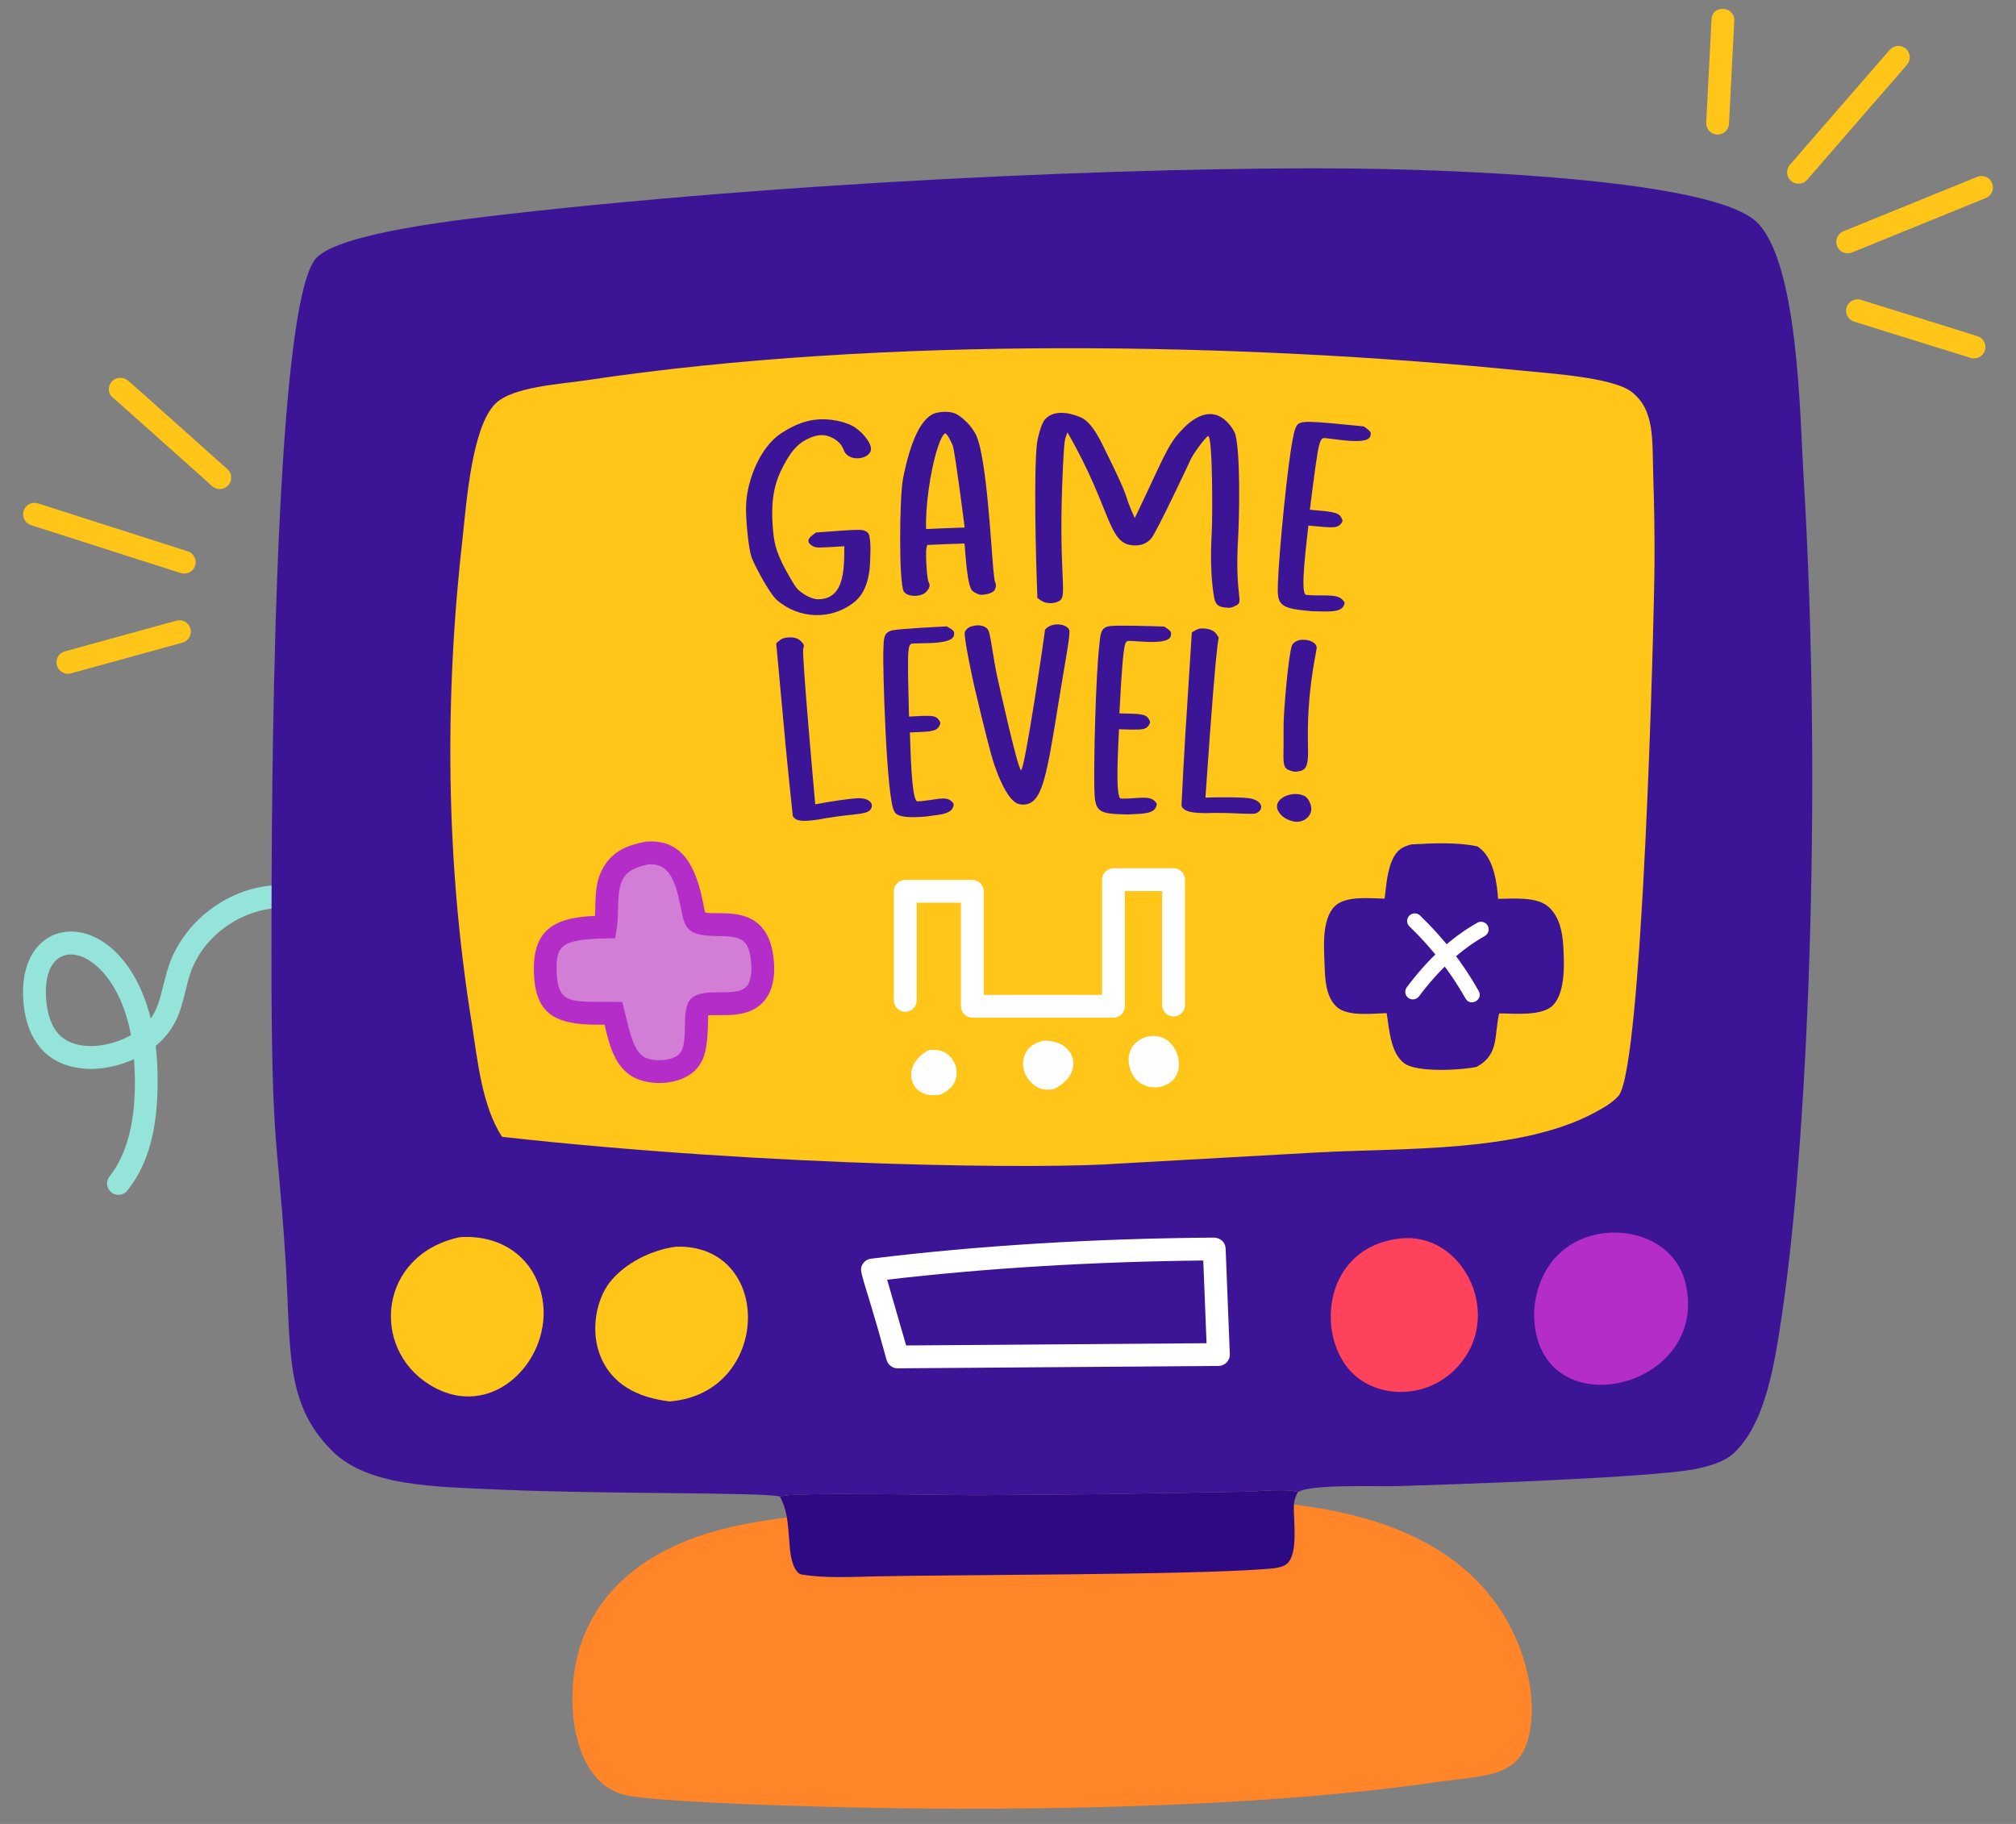
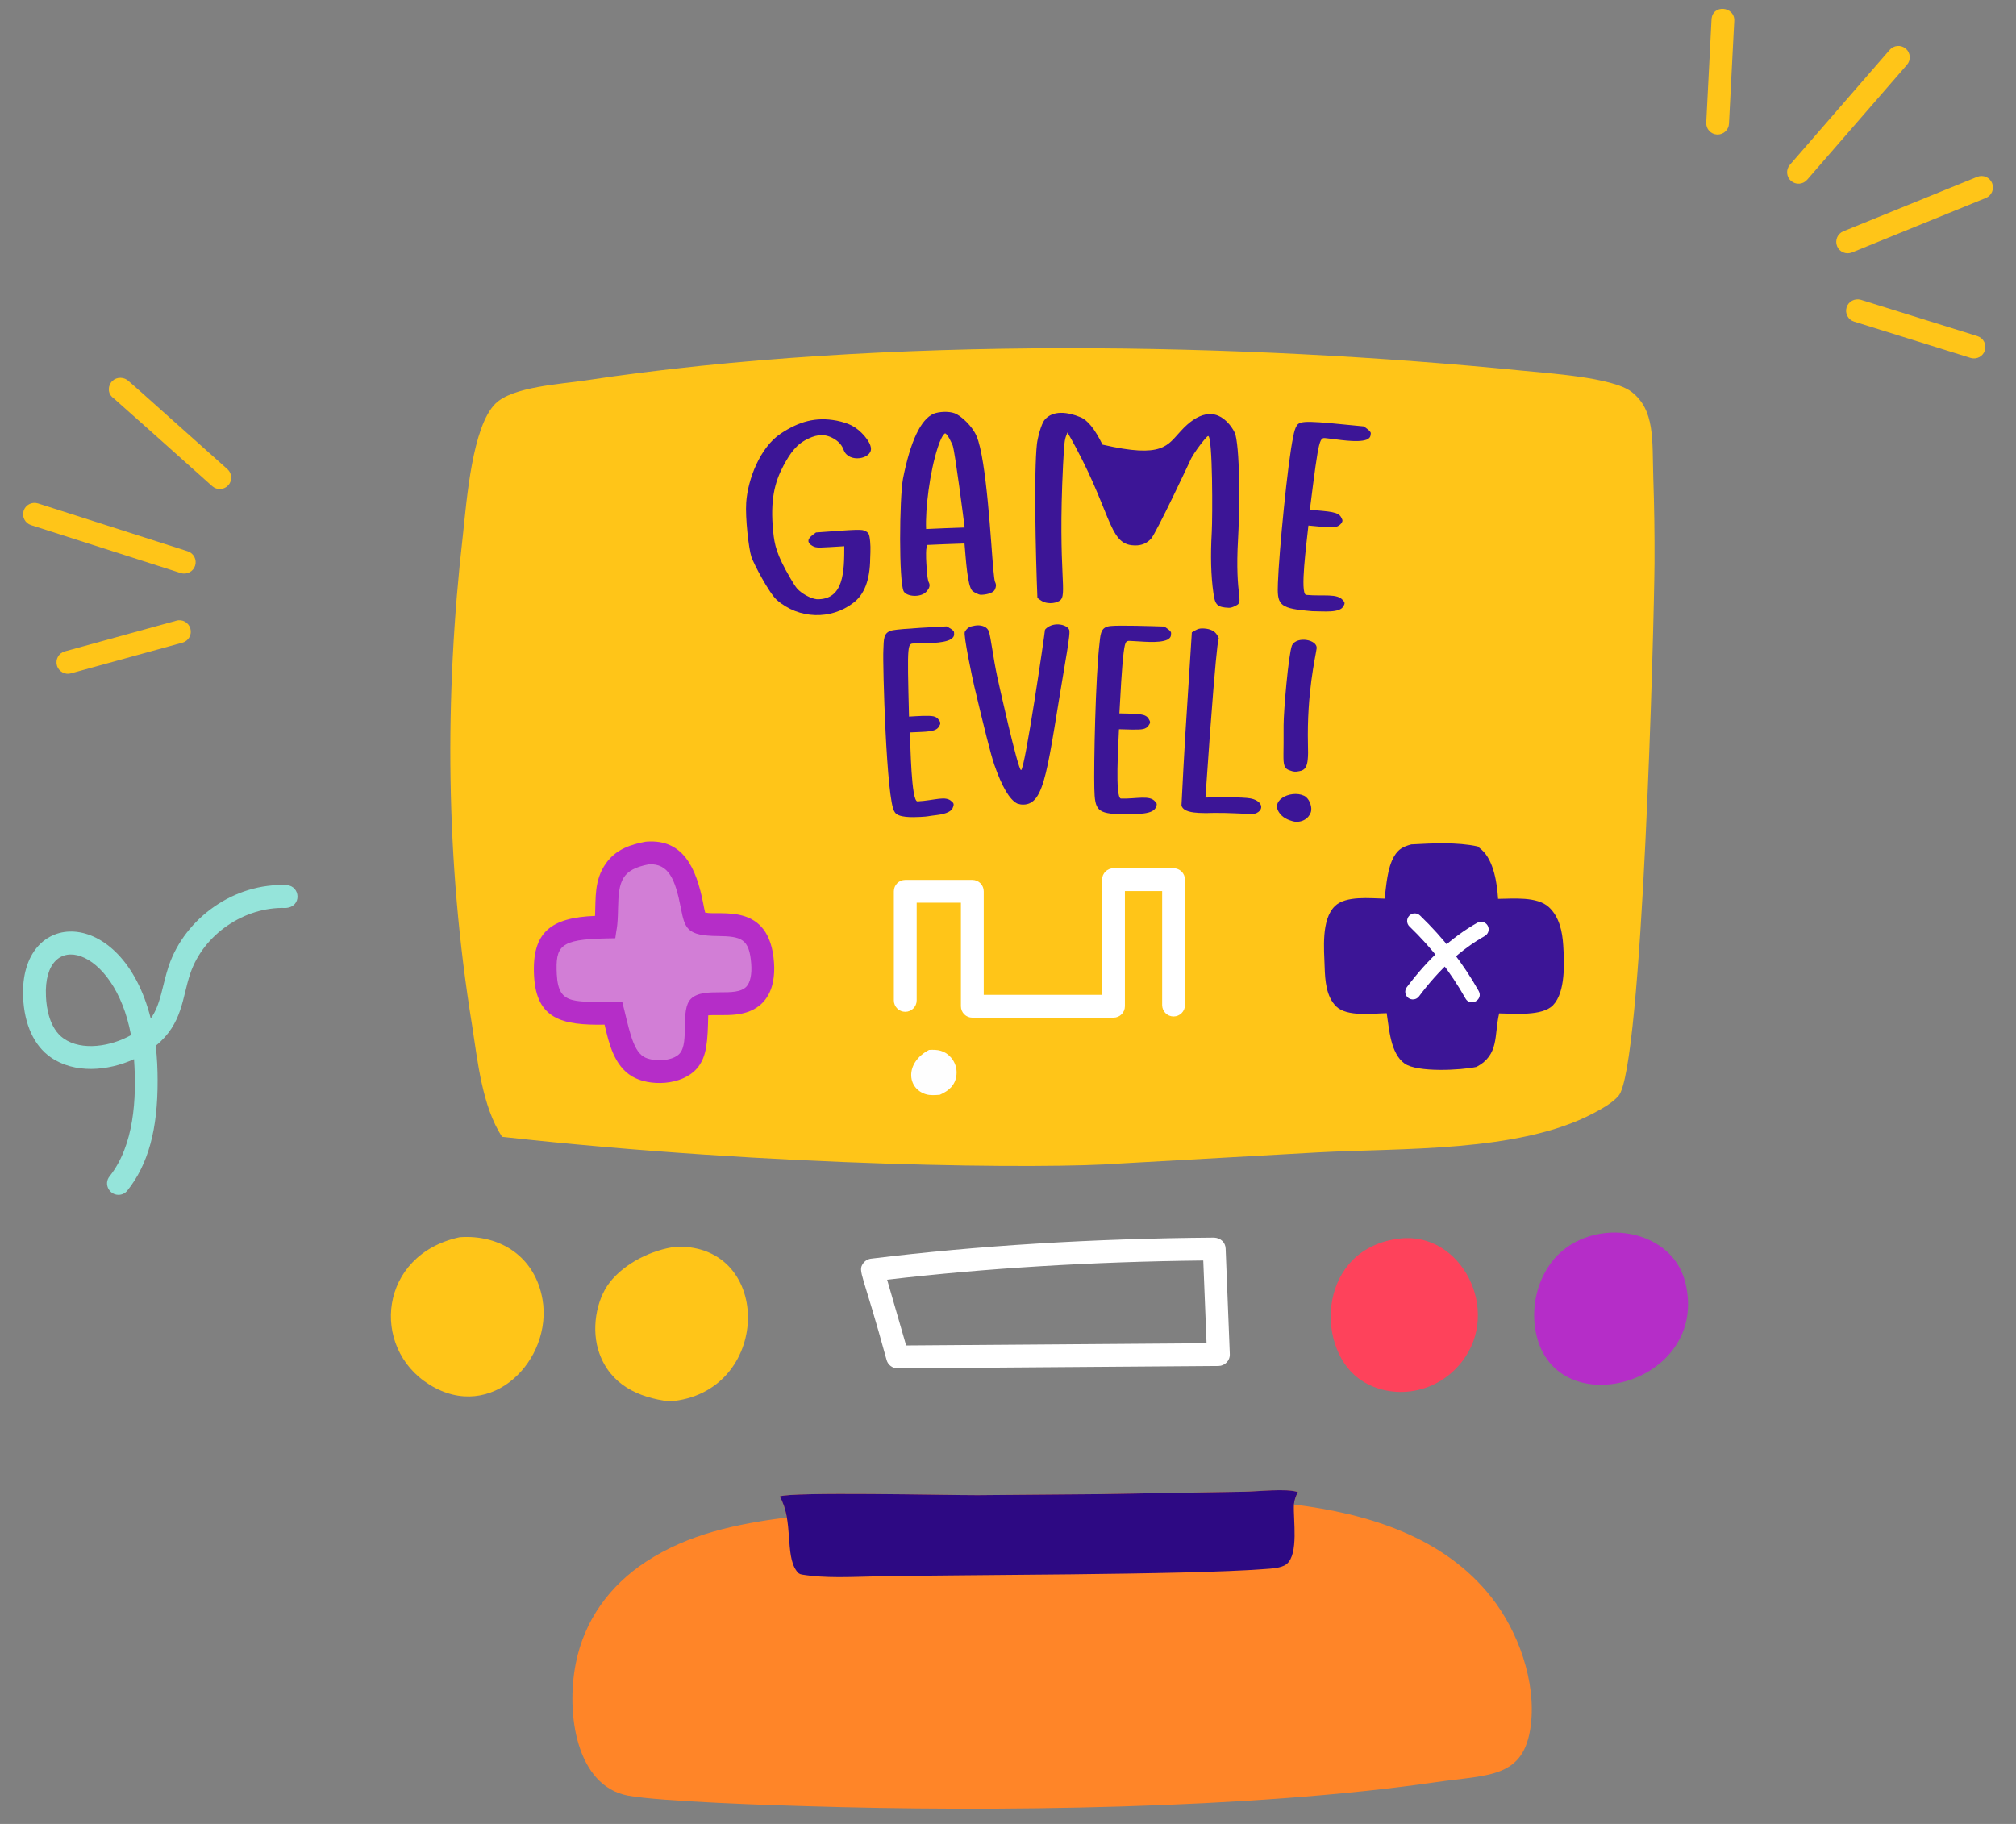
<svg xmlns="http://www.w3.org/2000/svg" width="84" height="76" viewBox="0 0 84 76" fill="none">
  <rect x="0" y="0" width="84" height="76" fill="#808080" stroke="none" />
  <path d="M4.937 49.787C4.549 49.787 4.311 49.333 4.565 49.016C5.588 47.729 5.7 45.767 5.584 44.134C4.492 44.63 3.105 44.749 2.108 44.053C1.421 43.572 1.015 42.69 0.964 41.567C0.792 37.844 5.08 37.678 6.28 42.436C6.696 41.881 6.765 41.04 7.029 40.253C7.711 38.246 9.773 36.782 11.94 36.883C12.517 36.908 12.591 37.794 11.9 37.834C10.183 37.776 8.48 38.937 7.93 40.56C7.585 41.569 7.618 42.657 6.488 43.576C6.55 44.098 6.566 44.587 6.567 45.008C6.576 47.057 6.176 48.519 5.308 49.607C5.215 49.725 5.077 49.787 4.937 49.787ZM1.915 41.523C1.936 42 2.06 42.859 2.653 43.273C3.415 43.806 4.629 43.6 5.458 43.132C4.772 39.407 1.776 38.646 1.915 41.523Z" fill="#95E4DA" />
  <path d="M32.492 62.356C32.937 62.153 39.435 62.304 40.73 62.301L45.822 62.259L51.852 62.157C52.381 62.152 53.634 62.007 54.08 62.175C53.986 62.353 53.939 62.492 53.915 62.691C56.988 63.073 60.152 64.025 62.148 66.564C63.261 67.981 64.006 70.062 63.785 71.877C63.512 74.115 62.039 73.941 59.826 74.262C52.066 75.388 41.348 75.505 33.59 75.262C32.367 75.232 27.471 75.069 26.161 74.821C24.025 74.417 23.571 71.427 23.992 69.304C24.346 67.519 25.398 66.069 26.915 65.075C28.708 63.9 30.697 63.506 32.78 63.228C32.717 62.914 32.654 62.636 32.492 62.356Z" fill="#FF8528" />
  <path d="M32.49 62.356C32.935 62.153 39.433 62.304 40.729 62.301L45.821 62.259L51.85 62.157C52.379 62.152 53.633 62.007 54.079 62.175C53.984 62.353 53.937 62.492 53.913 62.691C53.88 63.322 54.121 64.751 53.611 65.17C53.392 65.35 52.935 65.361 52.662 65.382C49.464 65.631 39.727 65.613 36.432 65.686C35.446 65.707 34.389 65.768 33.413 65.609C33.299 65.59 33.248 65.54 33.184 65.449C32.702 64.777 33.067 63.353 32.49 62.356Z" fill="#2D0983" />
-   <path d="M13.191 10.738C14.233 9.674 19.371 9.139 20.956 8.944C34.551 7.392 50.31 6.873 57.781 7.046C60.72 7.115 71.432 7.453 73.23 9.285C74.921 11.008 74.992 17.228 75.138 19.644C75.982 33.501 75.268 47.988 74.245 54.799C73.961 56.691 73.593 59.29 72.243 60.547C71.835 60.927 71.183 61.102 70.647 61.211C68.776 61.588 60.04 61.87 58.133 61.927C57.402 61.944 54.553 61.837 54.08 62.176C53.634 62.008 52.38 62.153 51.851 62.158L45.822 62.259L40.73 62.301C39.522 62.304 32.932 62.156 32.491 62.357C31.778 62.173 25.246 62.264 20.85 62.071C17.974 61.944 15.29 61.929 13.804 60.422C11.826 58.417 12.139 56.212 11.886 52.318C11.527 46.775 11.277 48.149 11.314 37.772C11.322 34.992 11.322 12.646 13.191 10.738Z" fill="#3C1596" />
  <path d="M58.329 51.608C60.878 51.309 62.579 54.594 60.921 56.73C59.765 58.221 57.789 58.324 56.601 57.432C54.767 56.054 54.962 51.992 58.329 51.608Z" fill="#FE425B" />
  <path d="M28.186 51.947C32.259 51.844 32.147 58.069 27.896 58.395C26.577 58.235 25.443 57.691 24.974 56.393C24.62 55.411 24.84 54.166 25.4 53.442C26.031 52.627 27.176 52.067 28.186 51.947Z" fill="#FFC518" />
  <path d="M70.215 53.415C71.312 57.727 64.602 59.492 63.966 55.36C63.82 54.409 64.054 53.388 64.631 52.614C66.102 50.646 69.613 51.052 70.215 53.415Z" fill="#B52DC8" />
  <path d="M19.155 51.552C20.866 51.431 22.297 52.385 22.603 54.136C23.041 56.636 20.497 59.321 17.887 57.691C15.411 56.144 15.791 52.274 19.155 51.552Z" fill="#FFC518" />
  <path d="M63.407 15.443C64.481 15.555 67.195 15.716 67.984 16.33C68.962 17.092 68.838 18.306 68.887 19.918C68.927 21.097 68.944 22.277 68.938 23.456C68.918 26.092 68.44 44.499 67.439 45.661C67.182 45.961 66.745 46.2 66.399 46.384C63.28 48.037 58.365 47.828 54.893 48.02L46.679 48.481C43.712 48.715 32.279 48.631 20.919 47.37C20.089 46.098 19.902 44.213 19.672 42.737C18.556 35.877 18.519 29 19.286 22.312C19.448 20.803 19.68 17.775 20.642 16.82C21.355 16.111 23.389 16.003 24.371 15.854C36.948 13.959 51.955 14.301 63.407 15.443Z" fill="#FFC518" />
  <path d="M38.71 43.748C39.063 43.727 39.358 43.763 39.623 44.063C39.797 44.262 39.879 44.519 39.854 44.778C39.812 45.225 39.531 45.453 39.158 45.618C38.965 45.63 38.76 45.652 38.572 45.593C37.786 45.348 37.698 44.283 38.71 43.748Z" fill="#FEFEFE" />
-   <path d="M43.487 43.365C44.839 43.327 45.245 44.76 43.881 45.39C43.562 45.425 43.282 45.423 42.96 45.1C42.629 44.77 42.511 44.242 42.761 43.828C42.929 43.548 43.183 43.441 43.487 43.365Z" fill="#FEFEFE" />
-   <path d="M49.072 44.004C49.471 45.421 47.456 45.827 47.076 44.503C46.684 43.135 48.669 42.572 49.072 44.004Z" fill="#FEFEFE" />
  <path d="M58.805 35.185C59.666 35.138 60.725 35.083 61.57 35.27C61.627 35.315 61.683 35.361 61.737 35.409C62.242 35.863 62.38 36.811 62.42 37.454C63.05 37.45 64.044 37.345 64.537 37.8C64.974 38.203 65.1 38.825 65.135 39.395C65.178 40.104 65.239 41.332 64.712 41.883C64.26 42.355 63.079 42.23 62.465 42.226C62.249 43.141 62.479 43.946 61.521 44.456C60.88 44.595 59.056 44.695 58.525 44.316C57.935 43.894 57.884 42.876 57.779 42.217C57.191 42.228 56.124 42.376 55.675 41.936C55.258 41.527 55.211 40.849 55.194 40.298C55.17 39.553 55.046 38.323 55.618 37.759C56.072 37.31 57.098 37.436 57.692 37.445C57.766 36.884 57.801 36.175 58.091 35.679C58.269 35.375 58.474 35.274 58.805 35.185Z" fill="#3C1596" />
  <path d="M26.977 35.541C28.921 35.423 28.71 38.133 29.037 38.381C29.488 38.723 30.628 38.27 31.297 38.865C31.857 39.364 31.974 40.86 31.458 41.424C30.823 42.118 29.472 41.615 29.124 41.958C28.881 42.197 29.215 43.598 28.681 44.209C28.22 44.735 27.121 44.765 26.58 44.442C25.889 44.03 25.756 42.936 25.563 42.218C23.864 42.195 22.816 42.335 22.728 40.632C22.636 38.864 23.447 38.666 25.229 38.628C25.351 37.836 25.139 36.949 25.637 36.247C25.96 35.793 26.459 35.639 26.977 35.541Z" fill="#D27ED6" />
  <path d="M26.335 44.851C25.59 44.406 25.372 43.474 25.197 42.723C25.195 42.713 25.192 42.705 25.19 42.695C23.412 42.727 22.348 42.463 22.252 40.658C22.155 38.835 22.962 38.235 24.794 38.164C24.827 37.434 24.75 36.674 25.249 35.973C25.672 35.373 26.315 35.183 26.888 35.075L26.948 35.068C28.466 34.962 29.009 36.162 29.3 37.641C29.323 37.768 29.355 37.929 29.381 38.025C29.991 38.167 32.076 37.56 32.25 40.111C32.286 40.595 32.237 41.274 31.809 41.744C31.152 42.463 30.117 42.255 29.511 42.307C29.51 42.305 29.509 42.304 29.509 42.304C29.486 43.353 29.463 44.035 29.037 44.522C28.403 45.246 27.046 45.275 26.335 44.851ZM25.927 41.748C26.19 42.749 26.335 43.744 26.823 44.034C27.184 44.251 28.022 44.237 28.322 43.896C28.735 43.425 28.326 42.078 28.788 41.62C29.336 41.086 30.653 41.598 31.107 41.104C31.261 40.934 31.332 40.596 31.302 40.178C31.227 39.098 30.88 39.018 29.91 39.003C28.619 38.991 28.537 38.701 28.366 37.823C28.134 36.626 27.852 35.97 27.033 36.015C25.907 36.233 25.773 36.704 25.752 37.856C25.737 38.708 25.683 38.692 25.637 39.095L25.238 39.103C23.324 39.142 23.14 39.416 23.2 40.608C23.273 41.944 23.946 41.717 25.927 41.748Z" fill="#B52DC8" />
  <path d="M46.395 42.404H40.514C40.251 42.404 40.038 42.191 40.038 41.928V37.615H38.195V41.685C38.195 41.947 37.982 42.16 37.719 42.16C37.457 42.16 37.244 41.947 37.244 41.685V37.14C37.244 36.877 37.457 36.665 37.719 36.665H40.514C40.776 36.665 40.989 36.877 40.989 37.14V41.453H45.92V36.655C45.92 36.392 46.133 36.179 46.395 36.179H48.898C49.161 36.179 49.374 36.392 49.374 36.655V41.879C49.374 42.141 49.161 42.354 48.898 42.354C48.636 42.354 48.423 42.141 48.423 41.879V37.13H46.871V41.928C46.871 42.191 46.658 42.404 46.395 42.404Z" fill="white" />
  <path d="M37.4 57.016C37.188 57.016 37.002 56.876 36.943 56.673C35.946 53.022 35.738 52.985 35.955 52.656C36.032 52.541 36.155 52.464 36.293 52.447C40.732 51.902 45.542 51.606 50.589 51.569C50.867 51.586 51.058 51.77 51.068 52.026L51.242 56.423C51.253 56.696 51.035 56.914 50.771 56.917L37.403 57.016H37.4ZM36.964 53.323L37.756 56.063L50.273 55.97L50.136 52.523C45.502 52.573 41.076 52.842 36.964 53.323Z" fill="white" />
  <path d="M61.06 41.602C60.448 40.512 59.663 39.504 58.729 38.605C58.602 38.484 58.597 38.283 58.719 38.157C58.843 38.028 59.043 38.028 59.167 38.147C60.148 39.089 60.971 40.148 61.612 41.293C61.817 41.658 61.264 41.968 61.06 41.602Z" fill="white" />
  <path d="M58.679 41.581C58.539 41.476 58.511 41.277 58.616 41.137C59.514 39.941 60.474 39.062 61.555 38.449C61.708 38.365 61.901 38.416 61.987 38.569C62.073 38.722 62.02 38.915 61.867 39.001C60.864 39.57 59.967 40.393 59.124 41.518C59.016 41.66 58.818 41.684 58.679 41.581Z" fill="white" />
  <path d="M8.841 20.257C7.269 18.85 4.877 16.713 4.735 16.595C4.516 16.449 4.472 16.166 4.619 15.948C4.763 15.729 5.074 15.68 5.293 15.826C5.329 15.851 5.389 15.891 9.475 19.549C9.671 19.724 9.688 20.024 9.512 20.22C9.335 20.418 9.033 20.43 8.841 20.257Z" fill="#FFC518" />
  <path d="M7.532 23.879L1.294 21.882C1.043 21.801 0.906 21.534 0.985 21.284C1.065 21.032 1.332 20.898 1.583 20.976L7.821 22.972C8.071 23.053 8.209 23.32 8.13 23.57C8.052 23.813 7.792 23.959 7.532 23.879Z" fill="#FFC518" />
  <path d="M2.371 27.726C2.3 27.472 2.45 27.211 2.703 27.142L7.349 25.863C7.601 25.79 7.863 25.942 7.933 26.195C8.004 26.448 7.854 26.709 7.601 26.779L2.955 28.058C2.716 28.128 2.443 27.987 2.371 27.726Z" fill="#FFC518" />
  <path d="M71.567 5.606C71.559 5.606 71.55 5.606 71.542 5.605C71.279 5.592 71.079 5.368 71.093 5.106L71.313 0.82C71.344 0.158 72.293 0.264 72.261 0.87L72.041 5.155C72.028 5.409 71.818 5.606 71.567 5.606Z" fill="#FFC518" />
  <path d="M74.626 7.538C74.428 7.366 74.407 7.065 74.579 6.867L78.739 2.076C78.912 1.879 79.211 1.858 79.41 2.029C79.608 2.201 79.629 2.502 79.457 2.7L75.297 7.491C75.124 7.689 74.825 7.71 74.626 7.538Z" fill="#FFC518" />
  <path d="M76.545 10.259C76.446 10.015 76.564 9.737 76.806 9.638L82.384 7.369C82.632 7.271 82.906 7.388 83.005 7.63C83.104 7.874 82.986 8.152 82.743 8.251L77.165 10.52C76.914 10.619 76.642 10.496 76.545 10.259Z" fill="#FFC518" />
  <path d="M82.109 14.914L77.255 13.401C77.003 13.323 76.864 13.056 76.942 12.806C77.021 12.555 77.286 12.421 77.537 12.493L82.391 14.005C82.642 14.083 82.782 14.351 82.704 14.601C82.629 14.839 82.379 14.992 82.109 14.914Z" fill="#FFC518" />
  <path d="M32.366 24.999C32.038 24.701 31.403 23.488 31.307 23.201C31.196 22.863 31.048 21.579 31.092 20.936C31.157 19.981 31.666 18.642 32.531 18.067C33.279 17.573 33.976 17.357 34.87 17.529C35.121 17.581 35.33 17.65 35.495 17.733C35.844 17.912 36.271 18.376 36.291 18.686C36.319 19.13 35.359 19.302 35.155 18.753C35.092 18.574 34.973 18.427 34.799 18.314C34.421 18.066 34.072 18.088 33.684 18.275C33.195 18.497 32.928 18.873 32.639 19.414C32.273 20.108 32.086 20.844 32.216 22.153C32.272 22.7 32.35 23.1 32.938 24.105C33.054 24.305 33.145 24.444 33.215 24.527C33.405 24.735 33.772 24.943 34.036 24.97C35.163 24.998 35.179 23.813 35.179 22.761C34.137 22.819 34.021 22.855 33.841 22.741C33.741 22.682 33.692 22.619 33.684 22.553C33.67 22.405 33.881 22.279 34 22.188C35.726 22.061 35.924 22.047 36.061 22.132C36.151 22.167 36.206 22.238 36.225 22.342C36.281 22.631 36.274 22.913 36.258 23.268C36.251 24.168 36.011 24.788 35.543 25.129C34.634 25.824 33.3 25.813 32.366 24.999Z" fill="#3C1596" />
  <path d="M41.459 24.246C41.519 24.368 41.506 24.45 41.452 24.568C41.375 24.731 41.045 24.785 40.863 24.784C40.773 24.782 40.562 24.669 40.512 24.618C40.308 24.408 40.246 23.311 40.188 22.647C39.671 22.663 39.154 22.684 38.636 22.707C38.588 22.883 38.583 22.899 38.588 23.258C38.595 23.415 38.621 24.132 38.7 24.267C38.777 24.41 38.706 24.535 38.598 24.655C38.374 24.903 37.792 24.872 37.656 24.644C37.449 24.262 37.474 20.778 37.625 19.946C37.935 18.378 38.367 17.472 38.904 17.238C39.129 17.149 39.534 17.128 39.779 17.221C40.047 17.323 40.519 17.762 40.691 18.176C41.107 19.138 41.295 22.711 41.387 23.714C41.417 24.017 41.437 24.194 41.459 24.246ZM40.194 21.981C40.146 21.599 39.807 18.939 39.7 18.573C39.664 18.479 39.474 18.054 39.373 18.058C39.37 18.061 39.367 18.063 39.363 18.065C39.276 18.132 39.18 18.323 39.077 18.635C38.738 19.663 38.55 21.228 38.588 22.044C39.123 22.019 39.659 21.998 40.194 21.981Z" fill="#3C1596" />
-   <path d="M43.225 24.916C43.15 23.046 43.076 19.676 43.205 18.498C43.231 18.27 43.373 17.68 43.526 17.495C43.87 17.076 44.507 17.171 45.005 17.379C45.309 17.494 45.622 17.877 45.937 18.527C47.277 21.227 46.694 20.289 47.282 21.589C48.471 19.112 48.635 18.558 49.209 17.95C49.865 17.23 50.613 16.943 51.235 17.698C51.352 17.844 51.433 17.98 51.477 18.106C51.688 18.962 51.641 21.522 51.586 22.446C51.441 24.954 51.864 25.069 51.482 25.241C51.369 25.302 51.275 25.328 51.202 25.326C50.714 25.304 50.622 25.207 50.556 24.69C50.458 24.003 50.433 23.165 50.49 22.17C50.524 21.562 50.532 18.179 50.34 18.168C50.32 18.167 50.264 18.223 50.166 18.338C50.009 18.525 49.765 18.859 49.638 19.09C49.582 19.217 48.183 22.196 47.966 22.44C47.791 22.638 47.564 22.734 47.286 22.727C47.274 22.726 47.261 22.726 47.249 22.725C46.145 22.695 46.339 21.245 44.478 18.018C44.367 18.31 44.351 18.244 44.294 19.368C44.066 23.977 44.507 24.813 44.144 25.037C44.035 25.1 43.914 25.131 43.781 25.132C43.772 25.131 43.763 25.131 43.754 25.132C43.485 25.126 43.383 25.029 43.225 24.916Z" fill="#3C1596" />
+   <path d="M43.225 24.916C43.15 23.046 43.076 19.676 43.205 18.498C43.231 18.27 43.373 17.68 43.526 17.495C43.87 17.076 44.507 17.171 45.005 17.379C45.309 17.494 45.622 17.877 45.937 18.527C48.471 19.112 48.635 18.558 49.209 17.95C49.865 17.23 50.613 16.943 51.235 17.698C51.352 17.844 51.433 17.98 51.477 18.106C51.688 18.962 51.641 21.522 51.586 22.446C51.441 24.954 51.864 25.069 51.482 25.241C51.369 25.302 51.275 25.328 51.202 25.326C50.714 25.304 50.622 25.207 50.556 24.69C50.458 24.003 50.433 23.165 50.49 22.17C50.524 21.562 50.532 18.179 50.34 18.168C50.32 18.167 50.264 18.223 50.166 18.338C50.009 18.525 49.765 18.859 49.638 19.09C49.582 19.217 48.183 22.196 47.966 22.44C47.791 22.638 47.564 22.734 47.286 22.727C47.274 22.726 47.261 22.726 47.249 22.725C46.145 22.695 46.339 21.245 44.478 18.018C44.367 18.31 44.351 18.244 44.294 19.368C44.066 23.977 44.507 24.813 44.144 25.037C44.035 25.1 43.914 25.131 43.781 25.132C43.772 25.131 43.763 25.131 43.754 25.132C43.485 25.126 43.383 25.029 43.225 24.916Z" fill="#3C1596" />
  <path d="M53.247 24.283C53.291 23.028 53.656 19.235 53.883 18.204C53.922 17.98 53.973 17.821 54.035 17.729C54.187 17.508 54.534 17.539 56.825 17.767C56.902 17.824 57.125 17.964 57.117 18.058C57.104 18.185 57.096 18.248 56.941 18.32C56.555 18.463 55.715 18.305 55.308 18.265C54.972 18.231 54.977 18.062 54.578 21.24C55.415 21.318 55.777 21.32 55.892 21.577C55.925 21.631 55.938 21.672 55.935 21.705C55.924 21.793 55.799 21.941 55.612 21.964C55.392 21.993 54.916 21.936 54.517 21.899C54.444 22.619 54.156 24.73 54.419 24.788C55.131 24.857 55.729 24.712 55.961 25.02C56.025 25.084 56.051 25.137 55.983 25.248C55.842 25.559 55.137 25.467 54.675 25.468C54.599 25.461 54.524 25.454 54.448 25.447C53.261 25.338 53.213 25.153 53.247 24.283Z" fill="#3C1596" />
-   <path d="M33.032 33.995C32.74 31.206 32.755 31.323 32.342 26.802C32.522 26.657 32.57 26.588 32.816 26.563C33.086 26.536 33.282 26.6 33.405 26.754C33.482 26.832 33.523 26.889 33.467 27.034C33.414 27.377 33.929 33.066 33.968 33.515C34.657 33.381 35.345 33.289 35.669 33.265C36.271 33.22 36.46 33.537 36.238 33.769C36.046 33.949 35.529 33.907 34.428 34.09C34.185 34.138 33.974 34.171 33.795 34.188C33.531 34.214 33.134 34.24 33.032 33.995Z" fill="#3C1596" />
  <path d="M37.272 33.824C36.932 33.376 36.773 27.652 36.807 27.095C36.829 26.646 36.788 26.345 37.196 26.263C37.557 26.193 39.166 26.115 39.446 26.101C39.525 26.147 39.749 26.256 39.752 26.347C39.759 26.472 39.764 26.531 39.627 26.632C39.285 26.832 38.51 26.79 38.128 26.811C37.806 26.829 37.795 26.654 37.876 29.86C38.207 29.841 38.689 29.805 38.893 29.848C38.995 29.869 39.072 29.923 39.122 30.006C39.196 30.095 39.196 30.16 39.133 30.257C39.005 30.518 38.583 30.483 37.912 30.52C37.939 31.09 37.968 33.369 38.225 33.393C38.962 33.354 39.406 33.136 39.661 33.403C39.729 33.454 39.759 33.509 39.712 33.625C39.668 33.802 39.443 33.912 39.037 33.962C38.589 34.014 38.738 34.02 38.344 34.041C38.033 34.054 37.398 34.086 37.272 33.824Z" fill="#3C1596" />
  <path d="M42.385 33.483C42.063 33.321 41.748 32.78 41.43 31.868C41.277 31.42 41.006 30.33 40.596 28.601C40.527 28.314 40.126 26.425 40.203 26.325C40.272 26.204 40.361 26.128 40.475 26.1C40.588 26.074 40.67 26.059 40.718 26.057C40.922 26.052 41.136 26.118 41.202 26.313C41.287 26.561 41.382 27.404 41.552 28.201C41.58 28.33 42.413 32.094 42.544 32.089C42.702 32.084 43.537 26.38 43.539 26.253C43.539 26.242 43.553 26.223 43.579 26.197C43.92 25.873 44.543 26.038 44.56 26.29C44.577 26.493 44.442 27.256 44.402 27.495C43.634 32.001 43.564 33.524 42.63 33.526C42.552 33.528 42.47 33.511 42.385 33.483Z" fill="#3C1596" />
  <path d="M45.597 32.852C45.572 31.939 45.641 28.208 45.82 26.744C45.859 26.339 45.904 26.131 46.255 26.087C46.638 26.045 48.016 26.092 48.51 26.107C48.587 26.159 48.799 26.286 48.796 26.377C48.79 26.504 48.793 26.563 48.648 26.651C48.291 26.824 47.514 26.718 47.139 26.708C46.938 26.702 46.888 26.66 46.822 27.161C46.741 27.781 46.68 29.028 46.641 29.726C47.437 29.746 47.747 29.725 47.871 29.973C47.933 30.067 47.936 30.126 47.862 30.224C47.812 30.304 47.735 30.355 47.635 30.378C47.438 30.421 46.966 30.395 46.624 30.387C46.602 31.029 46.452 33.231 46.703 33.276C47.355 33.294 47.905 33.118 48.133 33.402C48.195 33.462 48.223 33.51 48.166 33.628C48.056 33.947 47.389 33.909 46.978 33.937C46.908 33.935 46.838 33.933 46.768 33.931C45.714 33.907 45.618 33.762 45.597 32.852Z" fill="#3C1596" />
  <path d="M49.228 33.564C49.364 30.904 49.374 30.777 49.66 26.35C49.856 26.236 49.925 26.174 50.165 26.188C50.434 26.204 50.621 26.297 50.716 26.467C50.756 26.521 50.776 26.56 50.777 26.583C50.811 26.886 50.79 24.971 50.227 33.234C50.702 33.218 51.787 33.209 52.097 33.269C52.503 33.34 52.694 33.636 52.429 33.836C52.311 33.919 52.28 33.909 52.047 33.909C51.698 33.91 51.221 33.867 50.592 33.873C50.344 33.884 50.131 33.883 49.952 33.873C49.703 33.857 49.299 33.825 49.228 33.564Z" fill="#3C1596" />
  <path d="M53.738 32.101C53.623 32.068 53.552 32.002 53.519 31.904C53.446 31.697 53.493 31.421 53.483 30.213C53.484 29.633 53.685 27.264 53.834 26.887C54.043 26.491 54.894 26.654 54.861 27.011C54.804 27.418 54.449 28.87 54.498 31.022C54.507 31.281 54.506 31.49 54.489 31.645C54.464 31.902 54.398 32.099 54.138 32.134C54.056 32.153 53.987 32.158 53.93 32.152C53.878 32.148 53.814 32.131 53.738 32.101ZM53.413 33.992C52.78 33.384 53.773 32.891 54.338 33.159C54.541 33.255 54.656 33.566 54.635 33.762C54.608 34.011 54.347 34.275 53.959 34.24C53.881 34.232 53.587 34.156 53.413 33.992Z" fill="#3C1596" />
</svg>